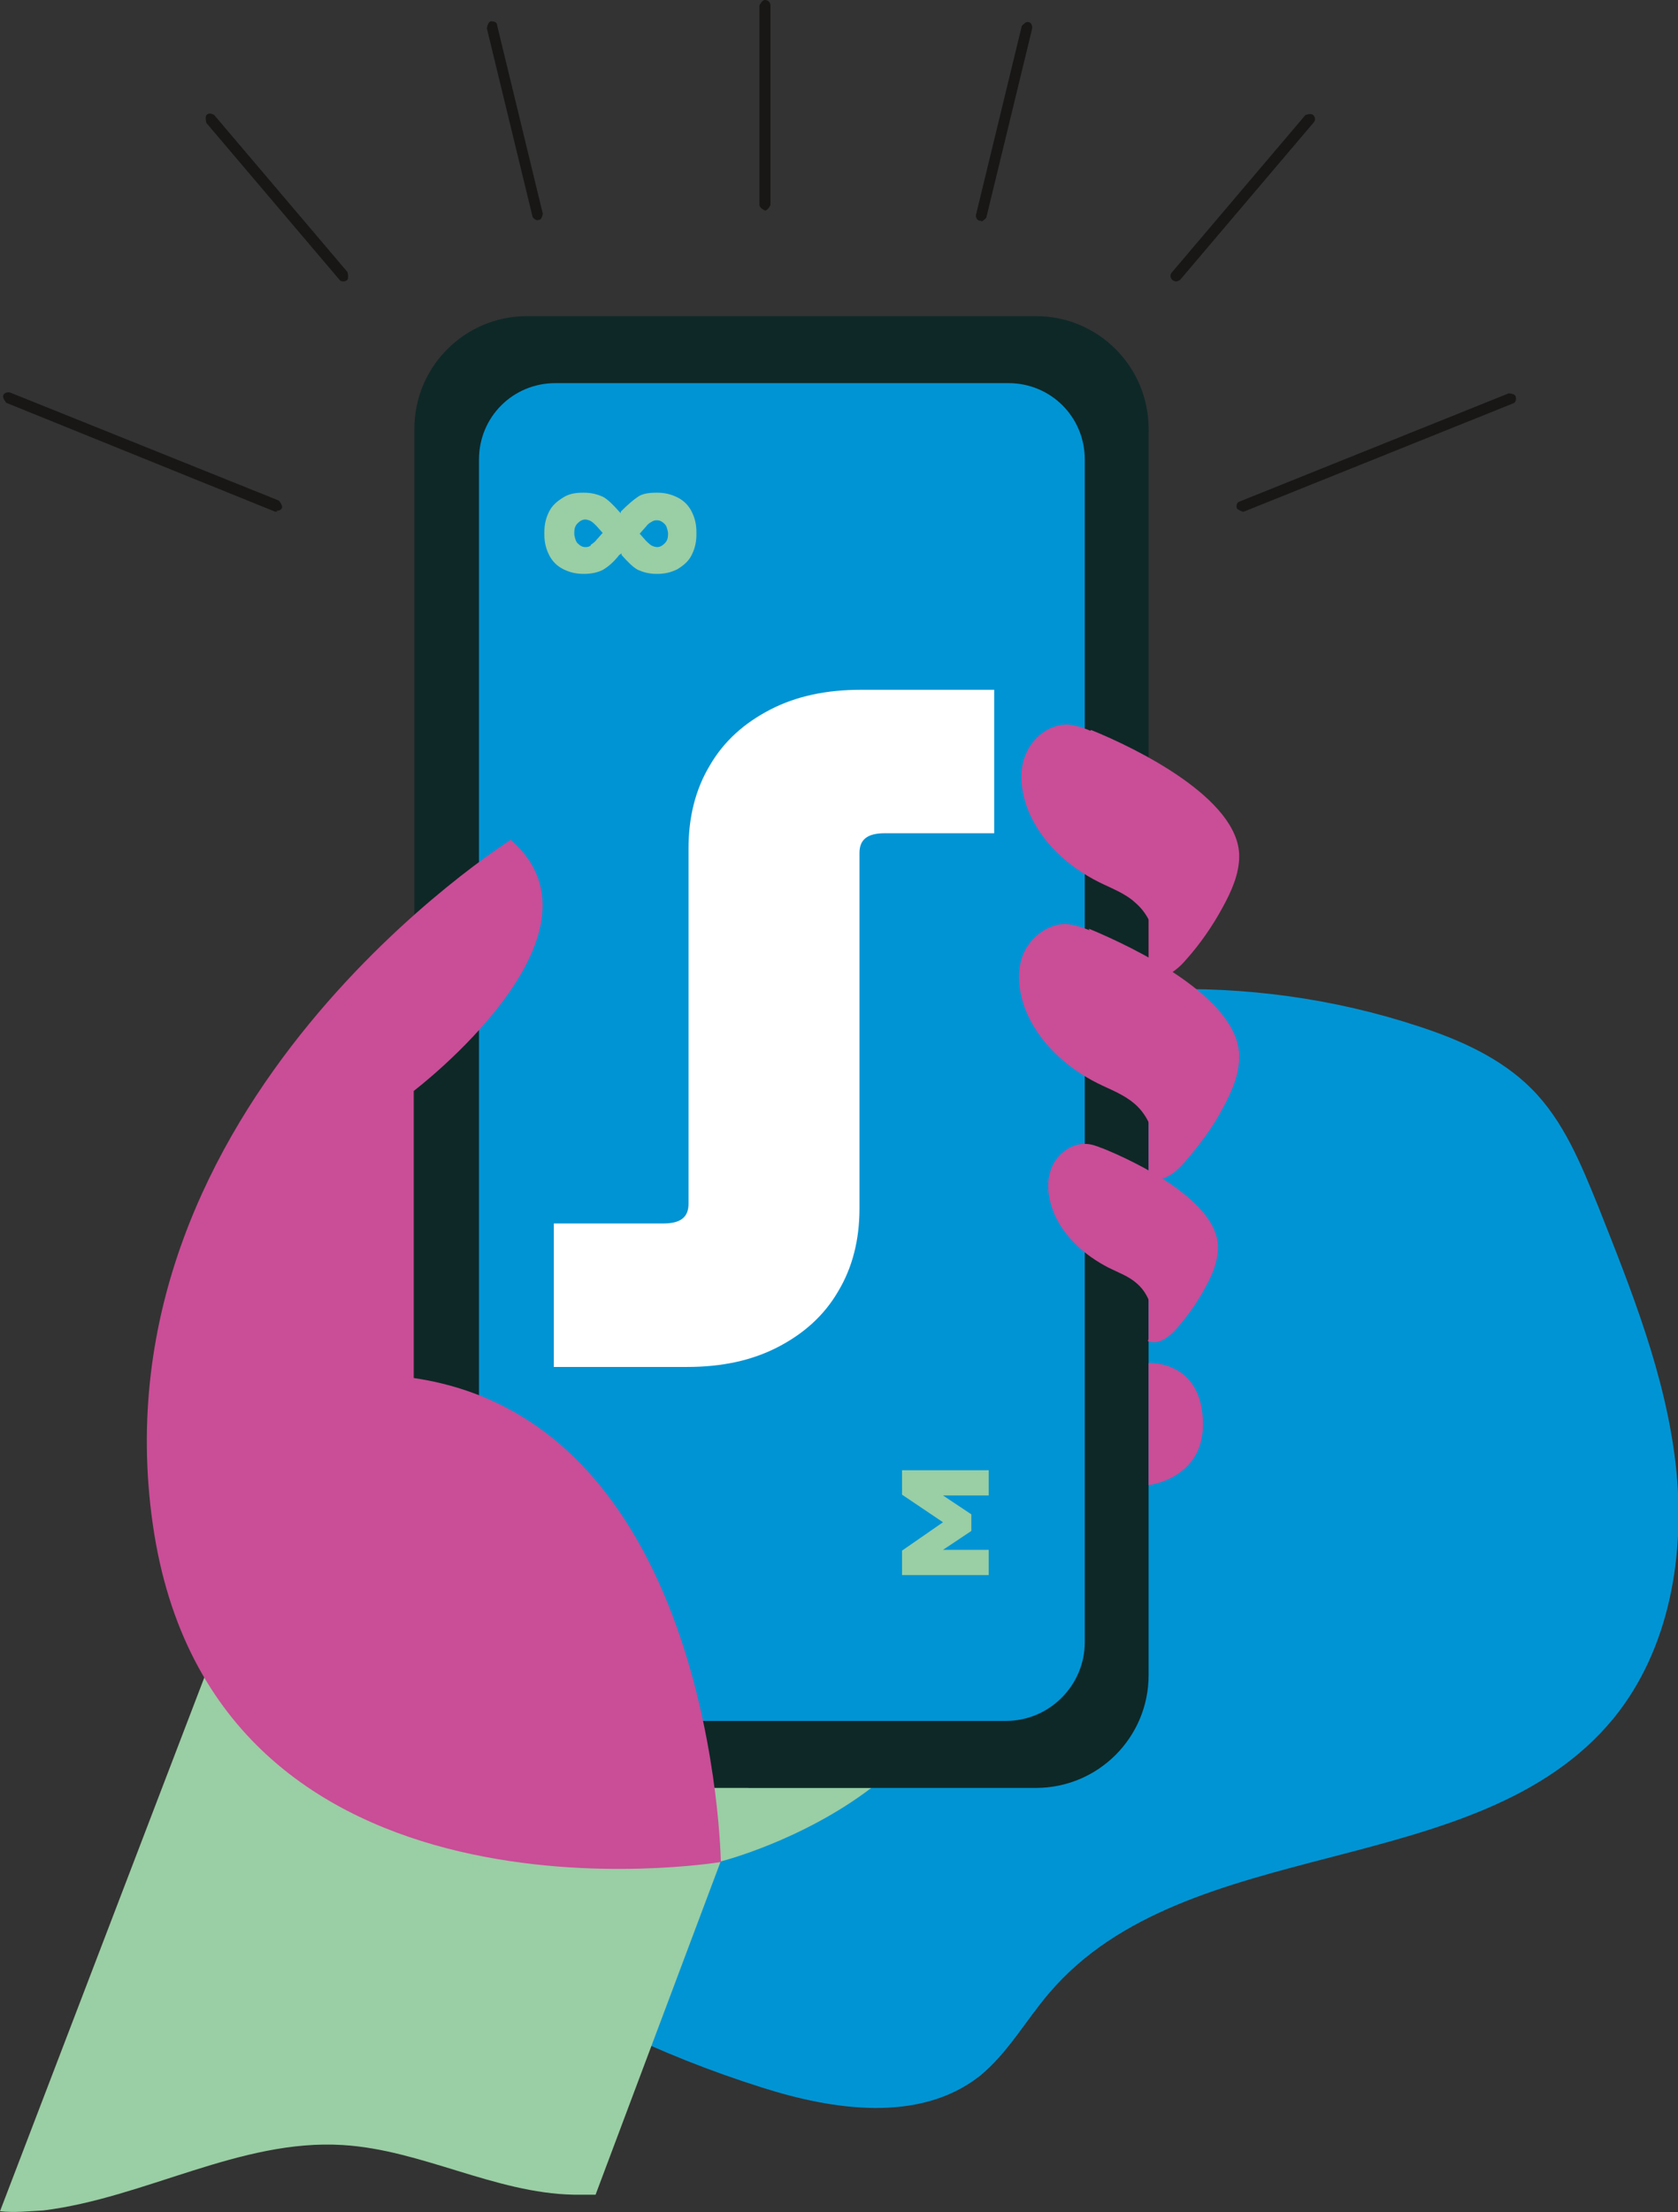
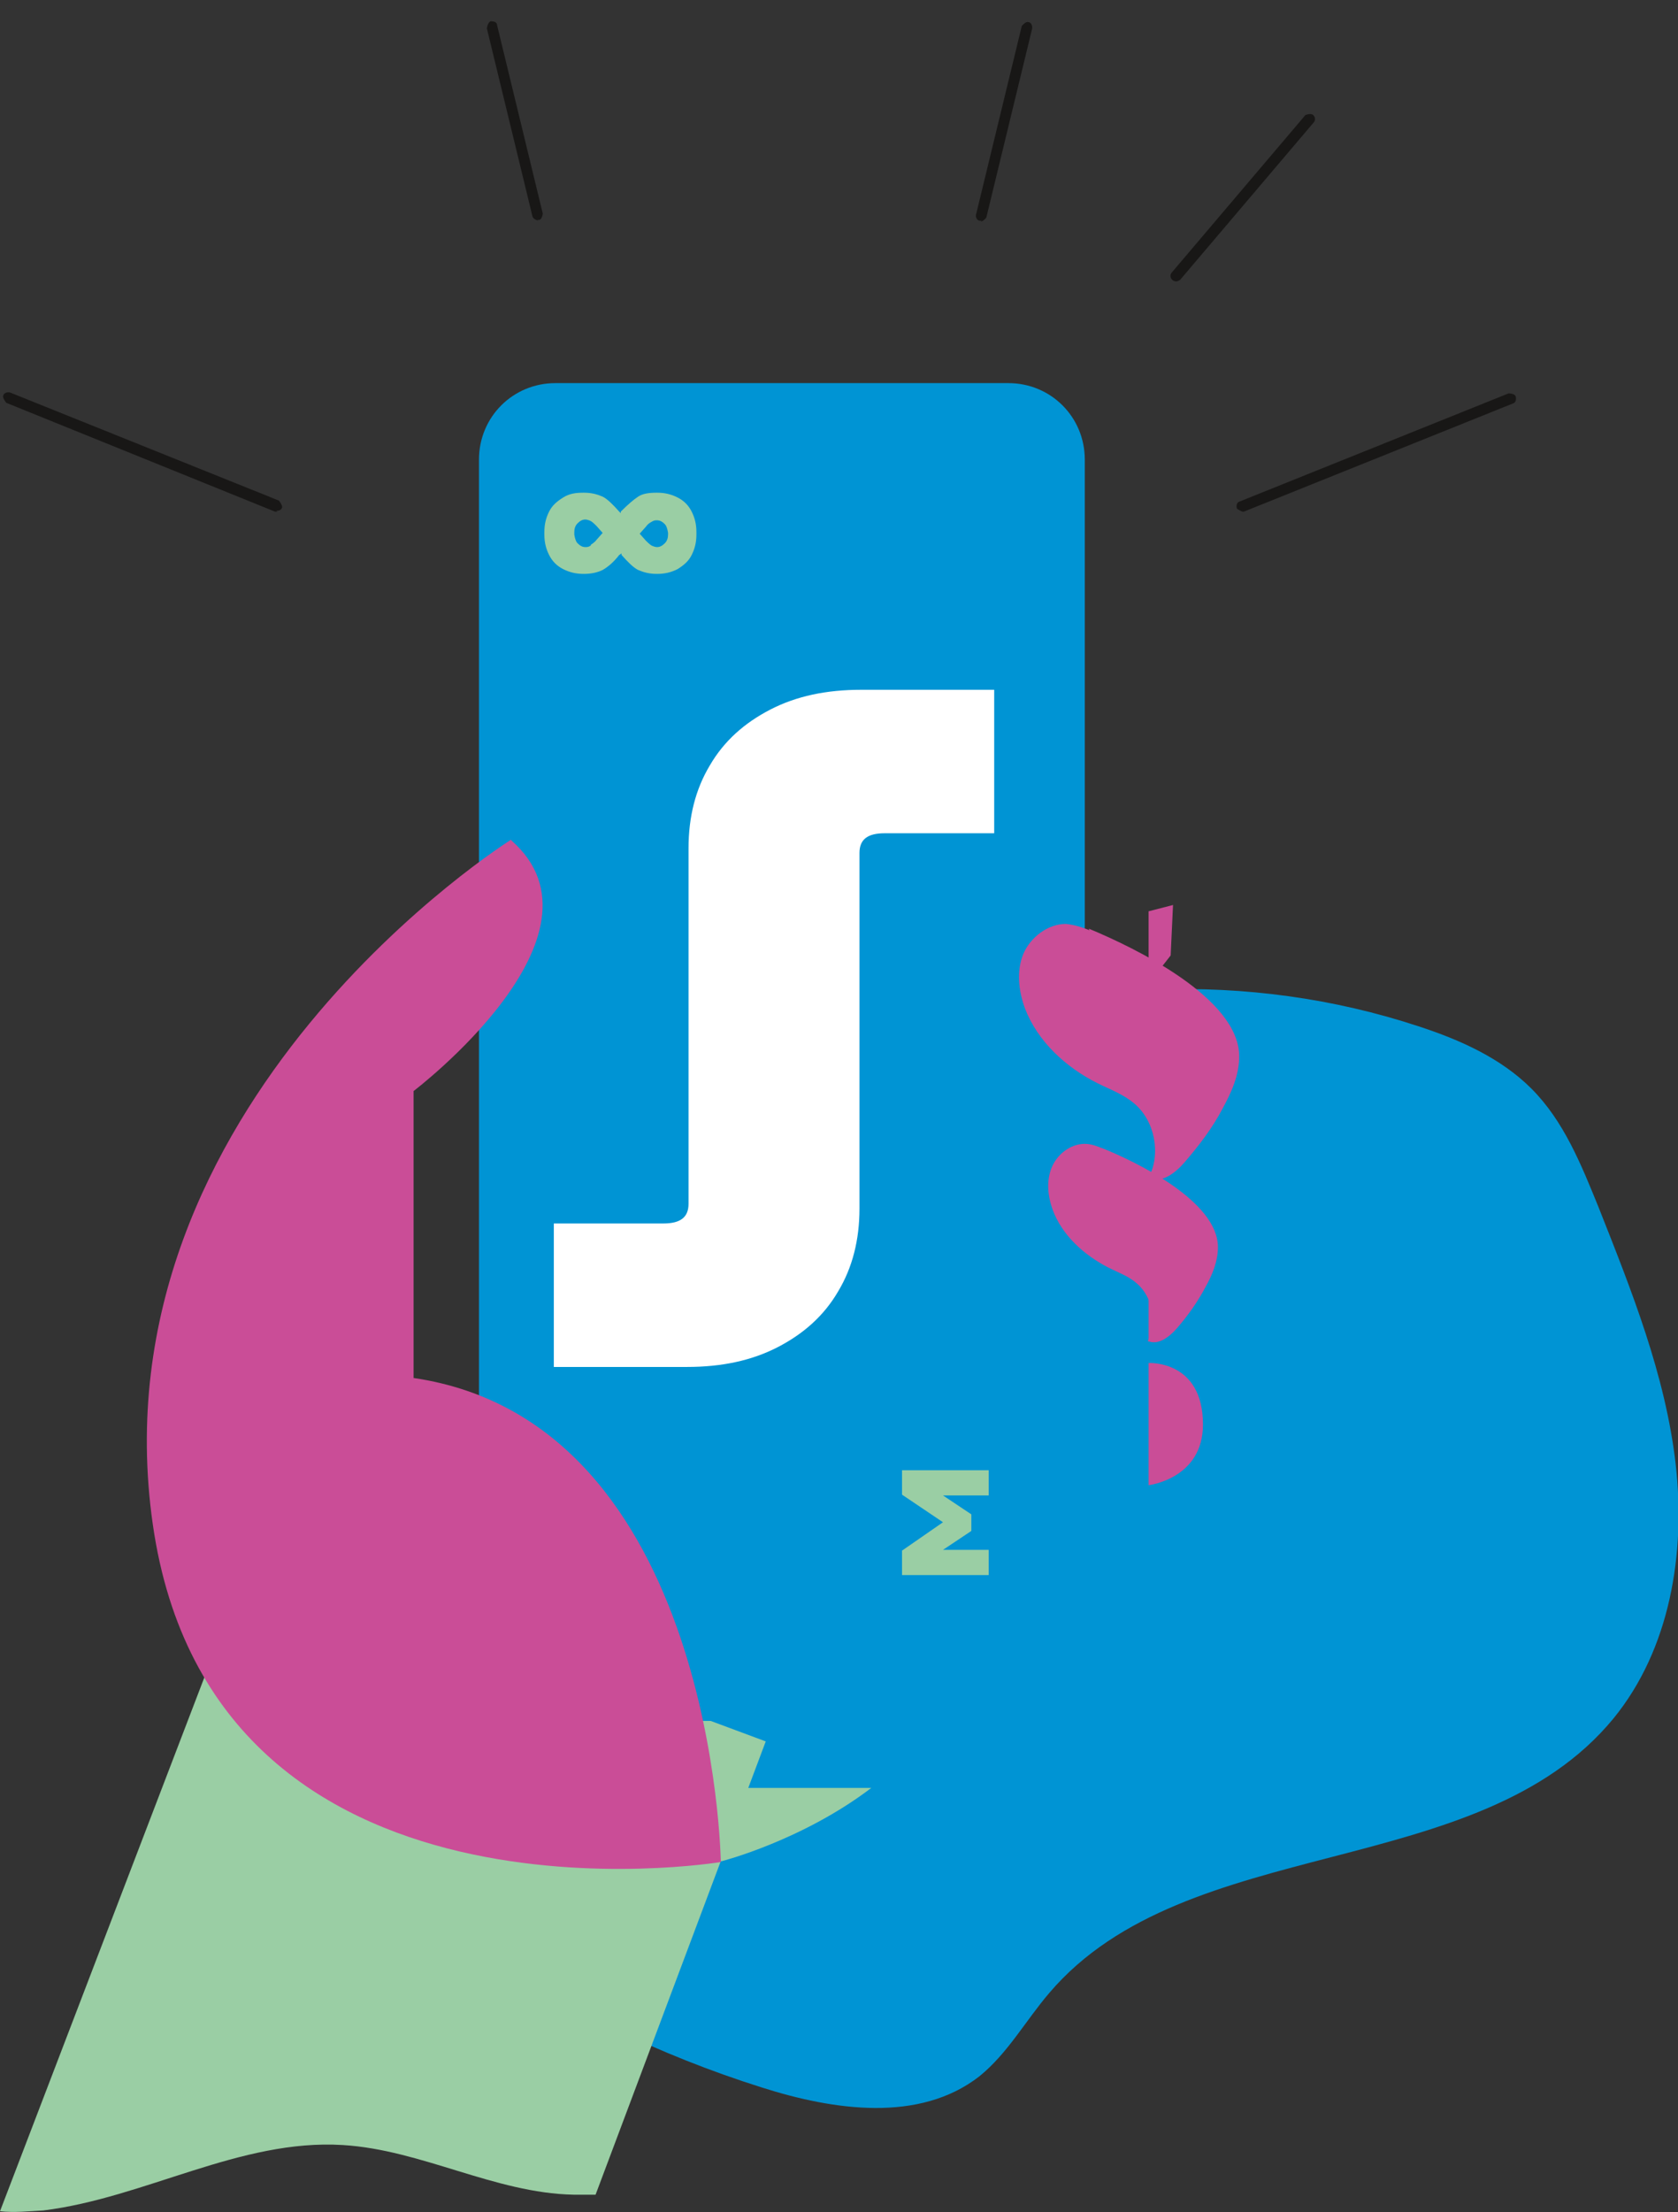
<svg xmlns="http://www.w3.org/2000/svg" width="331" height="436" viewBox="0 0 331 436" fill="none">
  <rect x="0" y="0" width="331" height="436" fill="#333333" stroke="none" />
  <g clip-path="url(#clip0_13_14929)">
    <path d="M96.503 263.838C120.9 241.773 146.075 219.243 176.533 206.346C209.012 192.673 246.463 191.274 279.874 202.307C287.954 204.948 296.035 208.522 302.096 214.582C308.467 220.952 311.886 229.498 315.305 237.889C321.831 254.359 328.513 270.985 330.534 288.543C332.554 306.101 329.446 325.058 318.257 338.731C291.528 371.206 234.186 360.951 206.991 392.804C202.329 398.242 198.755 404.768 193.161 409.274C181.351 418.442 164.412 415.956 150.271 411.45C130.069 405.079 110.799 395.756 93.239 383.792" fill="#0094D4" />
    <path d="M8.547 435.689C28.593 433.203 47.397 421.55 67.599 422.793C83.138 423.725 97.591 432.271 113.131 432.582C114.529 432.582 115.928 432.582 117.482 432.582L151.048 343.237L49.883 305.635L0 435.845C2.797 436.155 5.75 435.845 8.547 435.689Z" fill="#9ACEA4" />
    <path d="M142.345 366.855C142.345 366.855 158.196 362.815 171.871 352.405H136.751L142.19 366.855H142.345Z" fill="#9ACEA4" />
-     <path d="M204.35 352.405H103.962C91.685 352.405 81.74 342.46 81.74 330.185V84.528C81.74 72.252 91.685 62.308 103.962 62.308H204.35C216.626 62.308 226.572 72.252 226.572 84.528V330.185C226.572 342.46 216.626 352.405 204.35 352.405Z" fill="#0E2827" />
    <path d="M226.572 268.654C226.572 268.654 237.294 268.033 237.294 280.774C237.294 291.495 226.572 292.738 226.572 292.738V268.654Z" fill="#CA4D97" />
-     <path d="M150.892 41.487C150.892 41.487 149.805 41.021 149.805 40.399V1.088C149.805 1.088 150.271 0 150.892 0C151.514 0 151.98 0.466 151.98 1.088V40.399C151.98 40.399 151.514 41.487 150.892 41.487Z" fill="#181716" />
    <path d="M245.064 100.842C245.064 100.842 244.287 100.532 243.976 100.221C243.821 99.599 243.976 98.978 244.598 98.823L297.589 77.535C297.589 77.535 298.832 77.535 298.988 78.157C299.143 78.778 298.988 79.4 298.366 79.555L245.375 100.842C245.375 100.842 245.064 100.842 244.909 100.842" fill="#181716" />
    <path d="M232.011 55.471C232.011 55.471 231.545 55.471 231.234 55.16C230.768 54.694 230.768 54.073 231.234 53.607L257.496 22.686C257.496 22.686 258.584 22.22 259.05 22.686C259.517 23.152 259.517 23.773 259.05 24.239L232.788 55.16C232.788 55.16 232.322 55.471 232.011 55.471Z" fill="#181716" />
    <path d="M193.627 43.507C193.627 43.507 193.472 43.507 193.317 43.507C192.695 43.507 192.384 42.73 192.54 42.264L201.553 5.128C201.553 5.128 202.33 4.195 202.796 4.351C203.418 4.351 203.728 5.128 203.573 5.749L194.56 42.885C194.56 42.885 193.938 43.662 193.472 43.662" fill="#181716" />
    <path d="M54.7 100.842C54.7 100.842 54.39 100.842 54.234 100.842L1.243 79.4C1.243 79.4 0.466 78.468 0.622 78.001C0.777 77.38 1.554 77.225 2.02 77.38L55.011 98.667C55.011 98.667 55.788 99.599 55.633 100.066C55.477 100.532 55.011 100.687 54.545 100.687" fill="#181716" />
-     <path d="M67.754 55.471C67.754 55.471 67.133 55.471 66.977 55.16L40.715 24.239C40.715 24.239 40.404 23.152 40.715 22.686C41.181 22.22 41.803 22.375 42.269 22.686L68.531 53.607C68.531 53.607 68.842 54.694 68.531 55.16C68.376 55.316 68.065 55.471 67.754 55.471Z" fill="#181716" />
    <path d="M106.138 43.507C106.138 43.507 105.205 43.196 105.05 42.73L96.037 5.594C96.037 5.594 96.192 4.351 96.814 4.195C97.435 4.195 98.057 4.351 98.057 4.972L107.07 42.108C107.07 42.108 106.915 43.351 106.293 43.351C106.293 43.351 106.138 43.351 105.982 43.351" fill="#181716" />
    <path d="M198.289 339.197H110.022C101.475 339.197 94.482 332.205 94.482 323.659V90.587C94.482 82.197 101.165 75.515 109.556 75.515H198.911C207.302 75.515 213.984 82.197 213.984 90.587V323.659C213.984 332.205 206.991 339.197 198.444 339.197" fill="#0094D4" />
    <path d="M214.917 183.35C213.363 182.728 211.809 182.262 210.255 182.107C206.681 182.107 203.262 184.748 201.864 188.011C200.465 191.43 200.931 195.314 202.174 198.733C204.661 205.259 210.255 210.386 216.471 213.494C218.958 214.737 221.599 215.669 223.775 217.534C227.815 220.952 229.058 227.478 226.572 232.14C229.058 233.383 231.856 231.207 233.72 229.032C236.518 225.769 239.159 222.351 241.18 218.466C242.889 215.359 244.443 211.94 244.443 208.211C244.443 196.713 223.775 186.768 214.762 183.039" fill="#CA4D97" />
-     <path d="M226.572 232.295V219.398L231.389 218.155L230.923 228.255L228.126 231.829L226.572 232.295Z" fill="#CA4D97" />
-     <path d="M215.072 144.038C213.674 143.417 212.12 142.951 210.566 142.795C206.991 142.795 203.728 145.282 202.329 148.7C200.931 151.963 201.397 155.847 202.64 159.266C205.127 165.792 210.566 170.764 216.782 173.872C219.268 175.115 221.91 176.047 223.93 177.912C227.97 181.33 229.213 187.701 226.727 192.362C229.213 193.45 232.011 191.43 233.875 189.254C236.673 186.147 239.159 182.573 241.179 178.844C242.889 175.736 244.443 172.318 244.443 168.744C244.443 157.401 224.085 147.457 215.228 143.883" fill="#CA4D97" />
    <path d="M226.572 192.362V179.621L231.389 178.378L230.923 188.322L228.126 191.896L226.572 192.362Z" fill="#CA4D97" />
    <path d="M217.559 226.391C216.471 225.924 215.228 225.458 213.985 225.458C211.187 225.458 208.546 227.478 207.458 230.12C206.37 232.761 206.681 235.713 207.613 238.355C209.478 243.483 213.829 247.367 218.647 249.853C220.511 250.785 222.687 251.562 224.241 252.961C227.349 255.602 228.281 260.574 226.417 264.304C228.437 265.236 230.612 263.527 232.011 261.973C234.187 259.487 236.207 256.69 237.761 253.738C239.159 251.252 240.247 248.61 240.247 245.813C240.247 236.801 224.241 229.032 217.248 226.235" fill="#CA4D97" />
    <path d="M226.572 264.459V254.359L230.301 253.427L229.991 261.196L227.815 263.993L226.572 264.459Z" fill="#CA4D97" />
    <path d="M100.854 165.481C100.854 165.481 18.182 217.223 30.147 300.507C42.113 383.636 142.19 367.011 142.19 367.011C142.19 367.011 140.947 280.308 81.585 271.607V215.048C81.585 215.048 122.144 184.282 100.854 165.636" fill="#CA4D97" />
    <path d="M130.846 241.152C134.265 241.152 135.819 239.909 135.819 237.267V167.19C135.819 160.975 137.217 155.537 140.015 150.875C142.812 146.058 146.852 142.485 151.98 139.843C157.109 137.202 163.014 135.959 169.851 135.959H196.114V164.238H174.513C171.094 164.238 169.54 165.481 169.54 168.123V238.2C169.54 244.415 168.142 249.853 165.345 254.515C162.547 259.331 158.507 262.905 153.379 265.547C148.251 268.188 142.346 269.431 135.508 269.431H109.246V241.152H130.846Z" fill="white" />
    <path d="M133.643 98.046C134.887 98.667 135.819 99.599 136.44 100.842C137.062 102.086 137.373 103.329 137.373 104.882V105.349C137.373 106.902 137.062 108.145 136.44 109.388C135.819 110.632 134.887 111.408 133.643 112.185C132.4 112.807 131.157 113.118 129.603 113.118C128.049 113.118 126.961 112.807 125.873 112.341C124.941 111.875 123.853 110.787 122.61 109.388V109.078L122.144 109.388C121.056 110.787 119.968 111.719 118.88 112.341C117.948 112.807 116.705 113.118 115.151 113.118C113.597 113.118 112.354 112.807 111.11 112.185C109.867 111.564 108.935 110.632 108.313 109.388C107.692 108.145 107.381 106.902 107.381 105.349V104.882C107.381 103.329 107.692 102.086 108.313 100.842C108.935 99.599 109.867 98.823 111.11 98.046C112.354 97.269 113.597 97.113 115.151 97.113C116.705 97.113 117.793 97.424 118.88 97.89C119.813 98.356 120.901 99.444 122.144 100.842L122.455 101.153V100.842C123.853 99.444 124.941 98.512 125.873 97.89C126.806 97.269 128.049 97.113 129.603 97.113C131.157 97.113 132.4 97.424 133.643 98.046ZM116.549 107.369C116.549 107.369 117.326 106.902 117.637 106.436L118.88 105.038L117.637 103.639C117.637 103.639 116.86 102.862 116.549 102.707C116.239 102.552 115.772 102.396 115.462 102.396C114.84 102.396 114.374 102.707 113.908 103.173C113.441 103.639 113.286 104.261 113.286 104.882V105.349C113.286 105.349 113.441 106.592 113.908 107.058C114.374 107.524 114.84 107.835 115.462 107.835C115.772 107.835 116.083 107.835 116.549 107.524M131.779 105.038C131.779 105.038 131.623 103.795 131.157 103.329C130.691 102.862 130.225 102.552 129.603 102.552C129.292 102.552 128.981 102.552 128.515 102.862C128.204 103.018 127.738 103.329 127.427 103.795L126.184 105.193L127.427 106.592C127.427 106.592 128.204 107.369 128.515 107.524C128.826 107.679 129.292 107.835 129.603 107.835C130.225 107.835 130.691 107.524 131.157 107.058C131.623 106.592 131.779 105.97 131.779 105.349V104.882V105.038Z" fill="#9ACEA4" />
    <path d="M195.026 294.758H186.013L191.607 298.487V301.751L186.013 305.48H195.026V310.452H177.932V305.635L186.013 300.041L177.932 294.603V289.786H195.026V294.758Z" fill="#9ACEA4" />
  </g>
  <defs>
    <clipPath id="clip0_13_14929">
      <rect width="331" height="436" fill="white" />
    </clipPath>
  </defs>
</svg>